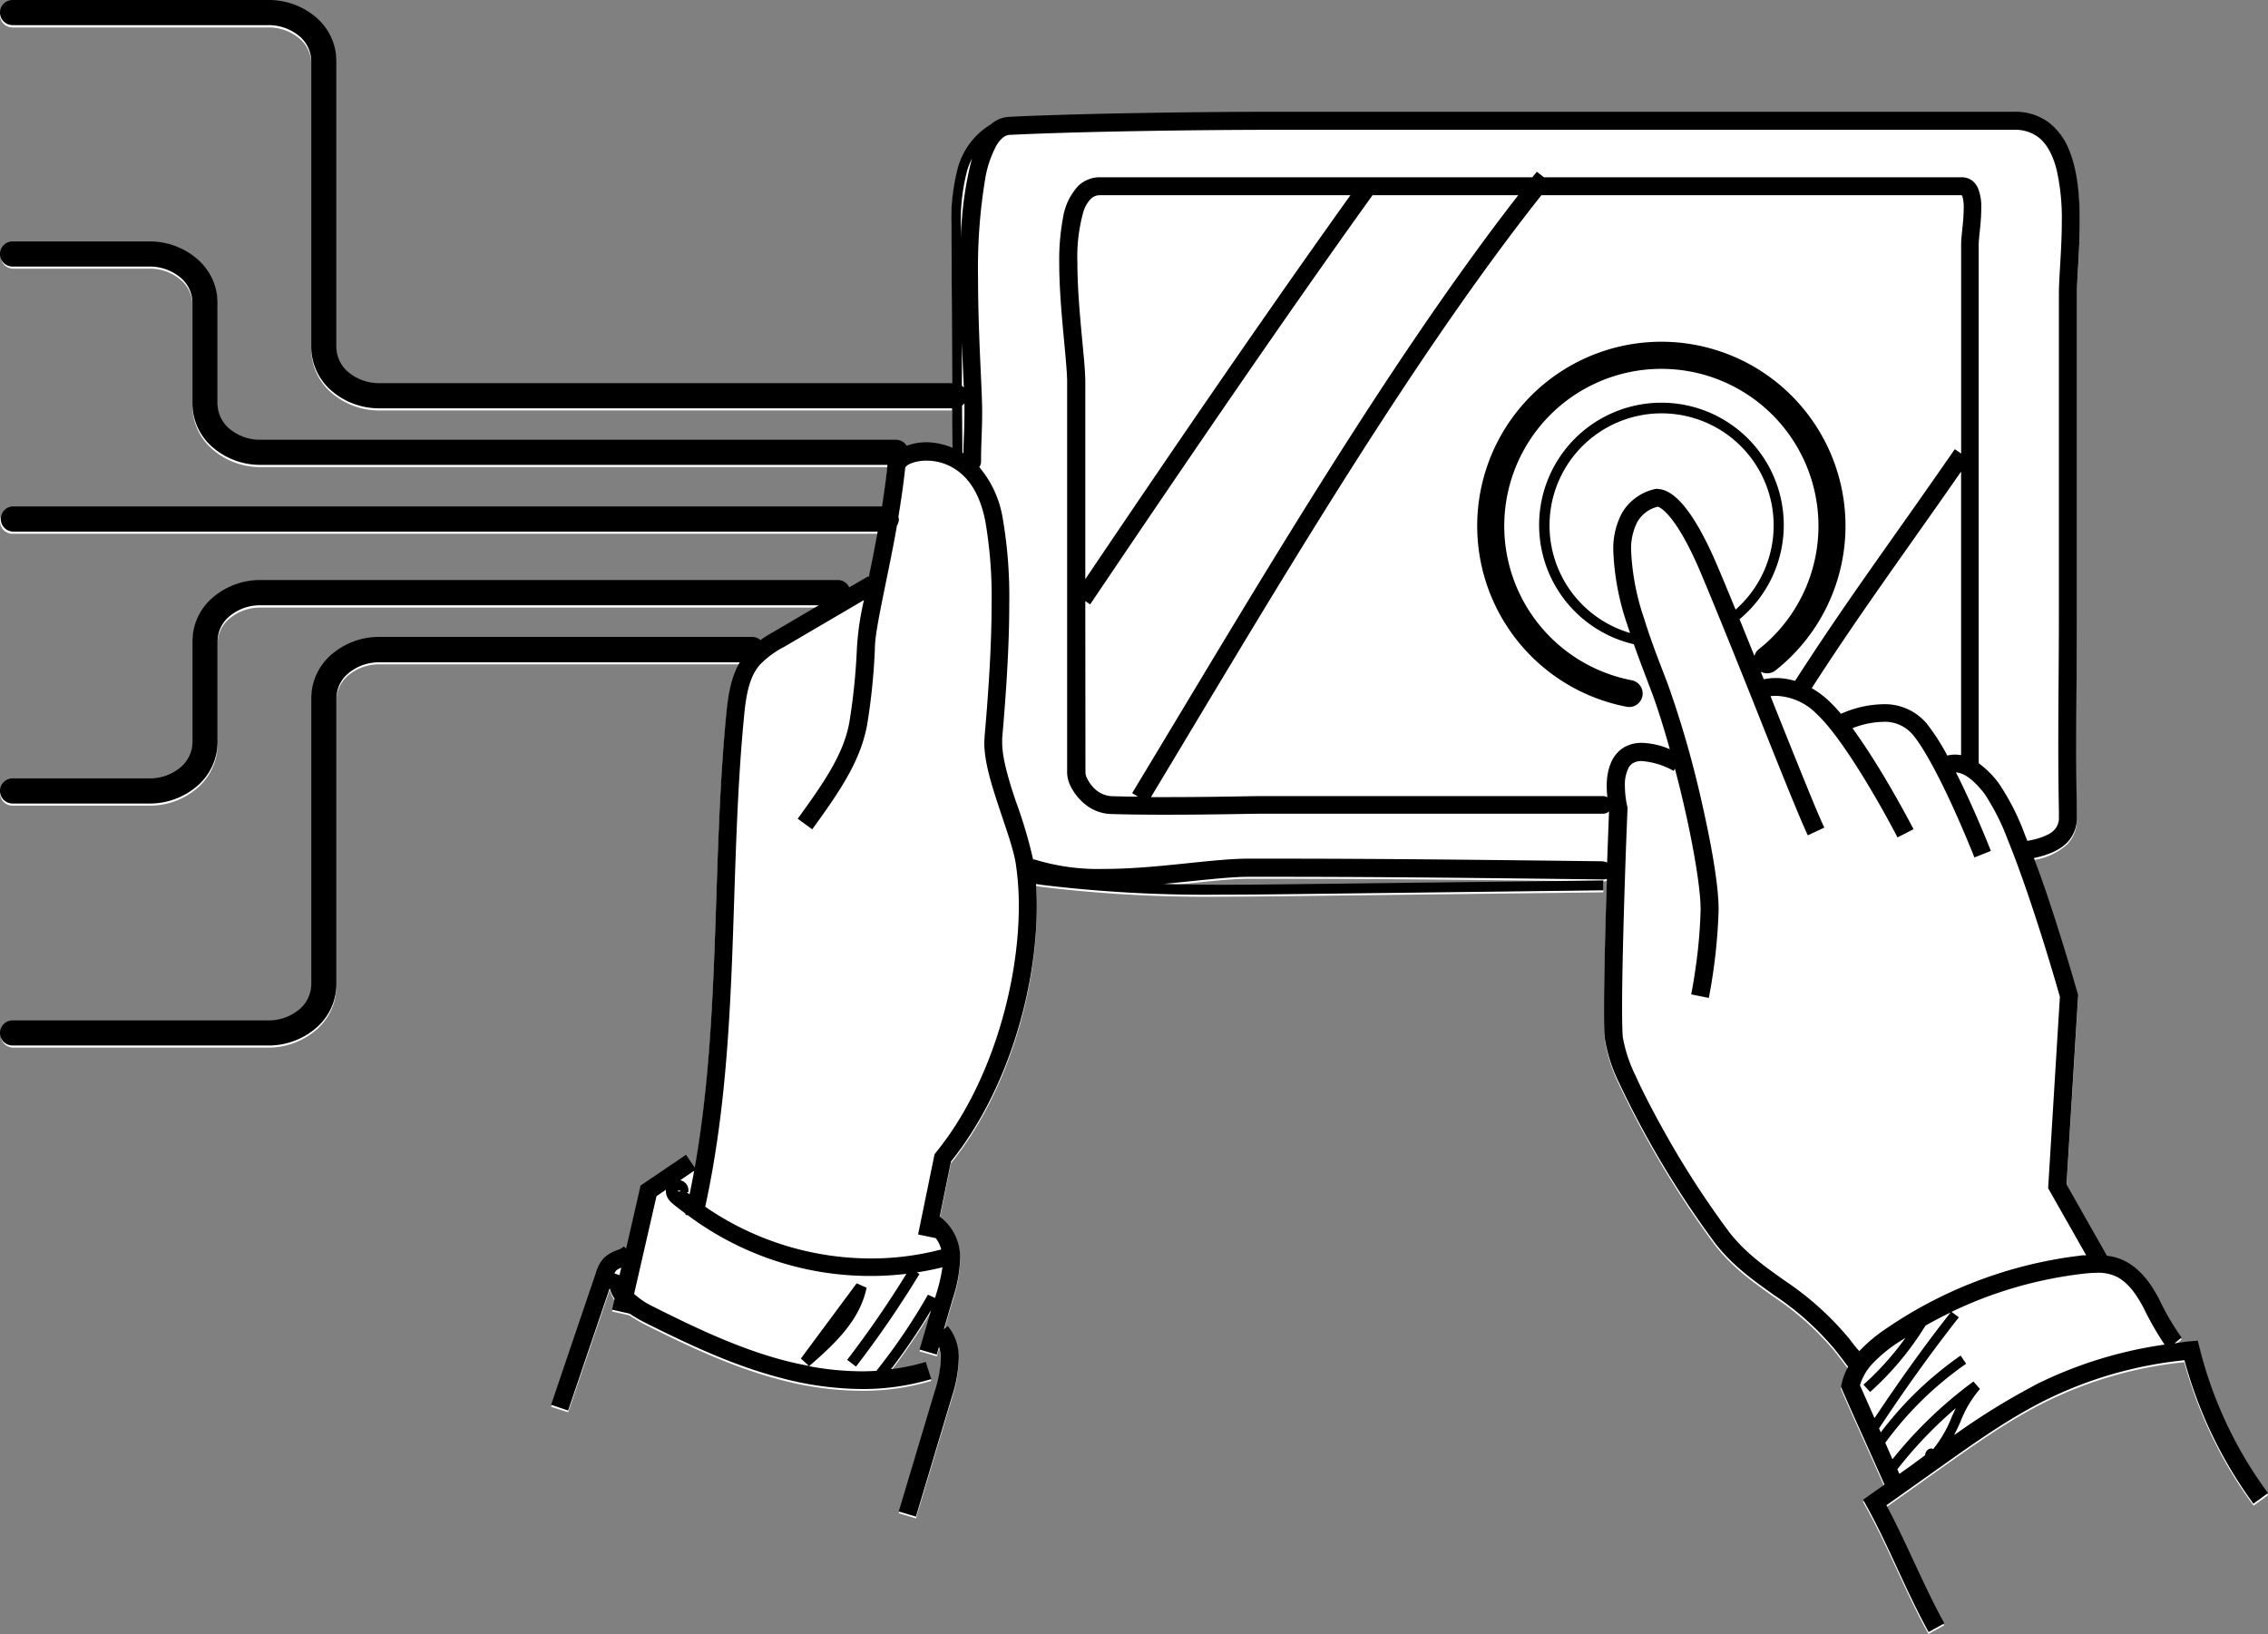
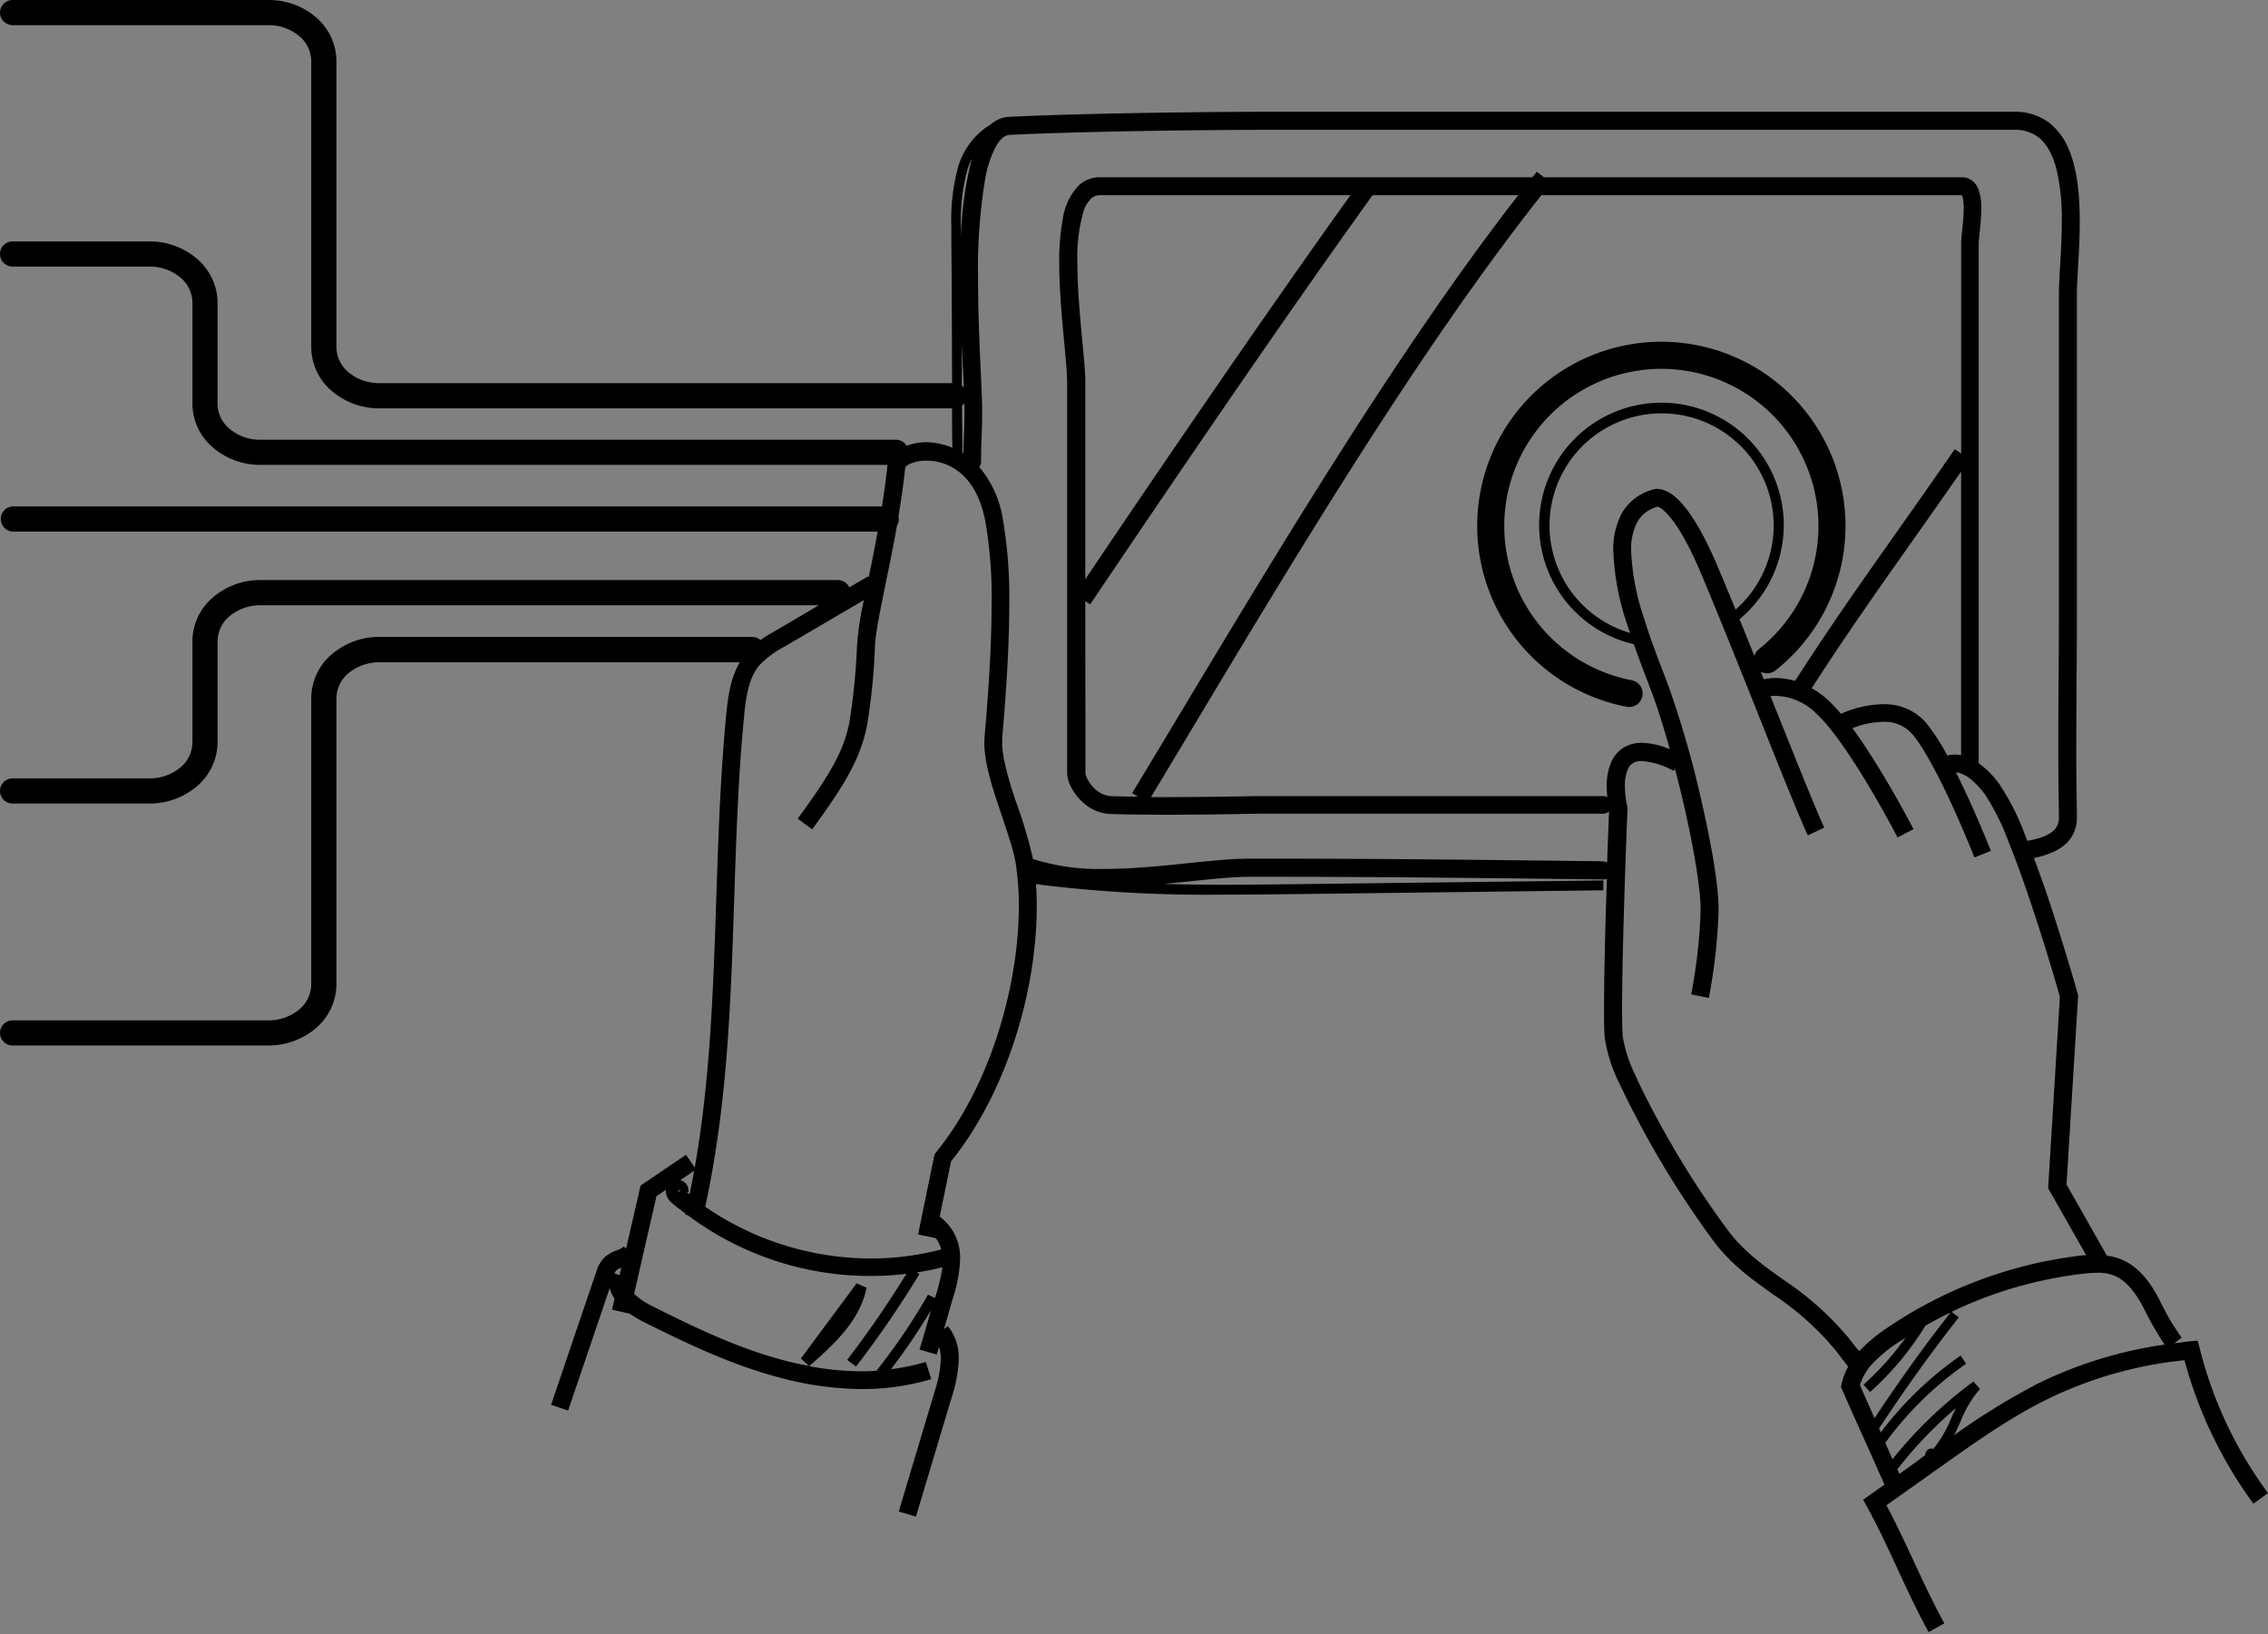
<svg xmlns="http://www.w3.org/2000/svg" width="145.86mm" height="105.08mm" viewBox="0 0 413.46 297.86">
  <rect x="0" y="0" width="413.46" height="297.86" fill="#808080" stroke="none" />
  <defs>
    <style>.cls-1{fill:#fff;}</style>
  </defs>
  <g id="Layer_2" data-name="Layer 2">
    <g id="Layer_1-2" data-name="Layer 1">
-       <path class="cls-1" d="M400.65,244.75l-1.4.11c-.95.08-1.89.26-2.83.38l1.29-1.06a44.09,44.09,0,0,1-4.09-7c-1.36-2.52-3-5.11-5.88-6.77a9.72,9.72,0,0,0-3.64-1.15l-7.37-13,2.12-34.46-.08-.26s-2.15-7.7-5-16.3c-.93-2.81-1.94-5.7-3-8.48a11.51,11.51,0,0,0,6.1-2.86,6.42,6.42,0,0,0,1.74-4.59c0-.45,0-.83,0-1q-.12-6-.11-12c0-8,.11-16.05.11-24.1V53.91c0-2.8.52-7.88.52-13.14,0-4.59-.38-9.35-2-13.21a11.8,11.8,0,0,0-3.66-4.89,10.29,10.29,0,0,0-6.27-1.94H232.43c-13.5,0-35.77.29-48.72.94a5.67,5.67,0,0,0-2.91,1.21l-.14.13a13.44,13.44,0,0,0-6,7.81,37,37,0,0,0-1.23,10.91c0,.85,0,1.7,0,2.53.1,9.53.1,17.48.14,25.94H69.2a8.65,8.65,0,0,1-5.69-2,6,6,0,0,1-2.18-4.51V11.48a10.57,10.57,0,0,0-3.77-8A13.33,13.33,0,0,0,48.87.36H2.29A2.3,2.3,0,0,0,2.29,5H48.87a8.65,8.65,0,0,1,5.69,2,6,6,0,0,1,2.18,4.51V63.67a10.57,10.57,0,0,0,3.77,8,13.31,13.31,0,0,0,8.69,3.15H173.56q0,3.46.06,7.18a12.78,12.78,0,0,0-4.73-1,10.74,10.74,0,0,0-3.61.65,2.26,2.26,0,0,0-1.91-1.1H47.53a8.66,8.66,0,0,1-5.68-2A5.94,5.94,0,0,1,39.66,74V55.53a10.57,10.57,0,0,0-3.77-8,13.31,13.31,0,0,0-8.69-3.15H2.29a2.3,2.3,0,0,0,0,4.59H27.2a8.65,8.65,0,0,1,5.69,2,6,6,0,0,1,2.19,4.51V74a10.52,10.52,0,0,0,3.76,8,13.27,13.27,0,0,0,8.69,3.14H161.79c-.27,2.59-.63,5.11-1,7.58H2.29a2.29,2.29,0,0,0,0,4.58H160c-.5,2.71-1,5.33-1.51,7.73,0,.22-.09.41-.13.62l-.11-.18-3.43,2a2.29,2.29,0,0,0-2.07-1.33H47.53a13.27,13.27,0,0,0-8.69,3.14,10.52,10.52,0,0,0-3.76,8v18.49a6,6,0,0,1-2.19,4.51,8.7,8.7,0,0,1-5.69,2H2.29a2.29,2.29,0,1,0,0,4.58H27.2a13.25,13.25,0,0,0,8.69-3.14,10.57,10.57,0,0,0,3.77-8V117.26a5.94,5.94,0,0,1,2.19-4.51,8.66,8.66,0,0,1,5.68-2H149.27l-7.94,4.66c-.87.51-1.79,1-2.69,1.68a2.25,2.25,0,0,0-1.49-.58H69.2a13.2,13.2,0,0,0-8.69,3.15,10.56,10.56,0,0,0-3.77,8v52.2a6,6,0,0,1-2.18,4.51,8.65,8.65,0,0,1-5.69,2H2.29a2.3,2.3,0,0,0,0,4.59H48.87a13.33,13.33,0,0,0,8.69-3.15,10.57,10.57,0,0,0,3.77-8V127.6a6,6,0,0,1,2.18-4.5,8.71,8.71,0,0,1,5.69-2h65.66c-1.74,3-2.15,6.4-2.46,9.45-2.67,27.72-1,55.77-5.75,82.67l-1.59-2.34-7.76,5.24-.53.37-.14.63-2.49,10.85-.42-.38a3.26,3.26,0,0,1-1.23.67,6.86,6.86,0,0,0-2.4,1.42,6.61,6.61,0,0,0-1.44,2.67l-8.18,24.09,3.1,1q3.8-11.14,7.58-22.3a6.14,6.14,0,0,0,.9,1.92c-.16.67-.31,1.35-.47,2l3.2.73a27.21,27.21,0,0,0,2.62,1.58c8,4,16.22,7.92,25.06,10.2a59,59,0,0,0,14.63,1.95,43.38,43.38,0,0,0,12.68-1.8l-1-3.14a38,38,0,0,1-6.34,1.32,110.28,110.28,0,0,0,7.29-10.75q-1,3.59-2.09,7.18l3.15.91.41-1.42a7.24,7.24,0,0,1,.31,2.21,21.43,21.43,0,0,1-1.11,5.94q-3.27,10.94-6.55,21.87l3.14.94q3.28-10.94,6.55-21.87a24.54,24.54,0,0,0,1.25-6.88,9,9,0,0,0-2-6l-.71.6,1.62-5.6a25.57,25.57,0,0,0,1.34-7.09l0-.72a9.26,9.26,0,0,0-3.72-7.12l2.06-10.07C183.72,199.22,189,180.64,189,165.56c0-1.38-.05-2.73-.14-4.05l1.14.17a249.29,249.29,0,0,0,32.77,1.77c4.46,0,8.91-.06,13.35-.11l56.17-.68,0-1.81-56.16.68c-4.44.06-8.89.11-13.33.11-3.56,0-7.11-.06-10.66-.15,6.05-.55,11.62-1.3,15.48-1.3h5.56c19.57,0,39.54.25,59.12.49a1.75,1.75,0,0,0,.65-.13c-.26,7.71-.52,17.17-.52,23.44,0,2.41,0,4.33.13,5.6a28,28,0,0,0,2.6,8.12A173.29,173.29,0,0,0,312.66,227c3.28,4.18,7,6.75,10.66,9.38a51.66,51.66,0,0,1,11.05,9.85c.92,1.13,1.71,2.2,2.52,3.27a11.36,11.36,0,0,0-1.2,3.15l-.11.51.21.48c1.25,2.89,2.49,5.65,3.73,8.41,1.33,2.94,2.64,5.88,4,8.92l-2.71,1.92-1.19.84.71,1.29c4,7.25,7.08,15.31,11.23,22.84l2.87-1.59c-3.78-6.83-6.75-14.38-10.56-21.53l10.22-7.25c5.95-4.21,11.86-8.4,18.22-11.63a73.58,73.58,0,0,1,25.89-7.55,79,79,0,0,0,12.63,26.15l2.66-1.92A75.25,75.25,0,0,1,401,246.12Z" />
      <path d="M400.65,244.38l-1.4.12c-.95.08-1.89.26-2.83.37l1.29-1.05a44.2,44.2,0,0,1-4.09-7c-1.36-2.52-3-5.1-5.88-6.76a9.54,9.54,0,0,0-3.64-1.15l-7.37-13,2.12-34.46-.07-.27s-2.16-7.69-5-16.29c-.93-2.81-1.94-5.71-3-8.48,2.89-.61,4.85-1.57,6.1-2.86a6.45,6.45,0,0,0,1.74-4.59c0-.46,0-.83,0-1q-.12-6-.11-12c0-8,.11-16.05.11-24.09V53.55c0-2.8.52-7.88.52-13.15,0-4.58-.37-9.34-2-13.2a11.74,11.74,0,0,0-3.66-4.89,10.22,10.22,0,0,0-6.27-1.94H232.43c-13.5,0-35.77.29-48.72.94a5.67,5.67,0,0,0-2.91,1.21l-.14.13a13.45,13.45,0,0,0-6,7.8,37.1,37.1,0,0,0-1.23,10.91c0,.86,0,1.71,0,2.54.1,9.52.1,17.47.14,25.94H69.2a8.7,8.7,0,0,1-5.69-2,6,6,0,0,1-2.18-4.51V11.11a10.56,10.56,0,0,0-3.77-8A13.22,13.22,0,0,0,48.87,0H2.29a2.29,2.29,0,0,0,0,4.58H48.87a8.76,8.76,0,0,1,5.69,2,6,6,0,0,1,2.18,4.51v52.2a10.57,10.57,0,0,0,3.77,8,13.25,13.25,0,0,0,8.69,3.14H173.56c0,2.31,0,4.7.06,7.18a13,13,0,0,0-4.73-1,10.5,10.5,0,0,0-3.61.65,2.24,2.24,0,0,0-1.91-1.1H47.53a8.66,8.66,0,0,1-5.69-2,6,6,0,0,1-2.18-4.5V55.16a10.56,10.56,0,0,0-3.77-8,13.2,13.2,0,0,0-8.69-3.15H2.29a2.29,2.29,0,0,0,0,4.58H27.2a8.71,8.71,0,0,1,5.69,2,6,6,0,0,1,2.19,4.5v18.5a10.52,10.52,0,0,0,3.76,8,13.22,13.22,0,0,0,8.69,3.15H161.79c-.26,2.59-.63,5.11-1,7.57H2.29a2.3,2.3,0,0,0,0,4.59H160c-.5,2.71-1,5.33-1.51,7.72,0,.22-.09.41-.13.63l-.11-.18-3.43,2a2.29,2.29,0,0,0-2.07-1.34H47.53a13.22,13.22,0,0,0-8.69,3.15,10.52,10.52,0,0,0-3.76,8v18.5a6,6,0,0,1-2.19,4.51,8.7,8.7,0,0,1-5.69,2H2.29a2.29,2.29,0,0,0,0,4.58H27.2a13.25,13.25,0,0,0,8.69-3.14,10.6,10.6,0,0,0,3.77-8v-18.5a6,6,0,0,1,2.18-4.5,8.71,8.71,0,0,1,5.69-2H149.27L141.33,115c-.87.51-1.79,1-2.69,1.68a2.27,2.27,0,0,0-1.49-.58H69.2a13.25,13.25,0,0,0-8.69,3.14,10.58,10.58,0,0,0-3.77,8v52.2A6,6,0,0,1,54.56,184a8.7,8.7,0,0,1-5.69,2H2.29a2.29,2.29,0,1,0,0,4.58H48.87a13.27,13.27,0,0,0,8.69-3.14,10.57,10.57,0,0,0,3.77-8v-52.2a6,6,0,0,1,2.18-4.51,8.7,8.7,0,0,1,5.69-2h65.66c-1.74,3-2.15,6.4-2.46,9.44-2.67,27.73-1,55.77-5.75,82.67l-1.59-2.34-7.75,5.25-.54.36-.14.63-2.49,10.86-.42-.38a3.41,3.41,0,0,1-1.23.67,6.86,6.86,0,0,0-2.4,1.42,6.55,6.55,0,0,0-1.44,2.67q-4.09,12-8.18,24.09l3.1,1.05,7.58-22.31a6.13,6.13,0,0,0,.89,1.92c-.15.68-.3,1.35-.46,2l3.2.73A25.19,25.19,0,0,0,117.4,241c8,4,16.22,7.92,25.06,10.2a58.54,58.54,0,0,0,14.63,2,43.39,43.39,0,0,0,12.68-1.81l-1-3.13a38,38,0,0,1-6.34,1.32,111.5,111.5,0,0,0,7.29-10.75q-1,3.58-2.09,7.17l3.15.92c.13-.48.27-.95.41-1.42a7.55,7.55,0,0,1,.32,2.21,21.9,21.9,0,0,1-1.12,5.94q-3.27,10.93-6.55,21.87l3.14.94q3.27-10.93,6.55-21.87a24.54,24.54,0,0,0,1.25-6.88,9,9,0,0,0-2-6l-.71.6,1.62-5.6a25.57,25.57,0,0,0,1.34-7.1l0-.71a9.28,9.28,0,0,0-3.72-7.13l2.06-10.06C183.72,198.85,189,180.28,189,165.2c0-1.39-.05-2.74-.14-4.06l1.14.17a247.58,247.58,0,0,0,32.77,1.77c4.46,0,8.91-.05,13.35-.1l56.17-.69,0-1.8-56.17.68c-4.44.05-8.89.11-13.33.11-3.56,0-7.11-.06-10.67-.16,6.06-.55,11.63-1.29,15.49-1.29h5.56c19.57,0,39.54.25,59.12.48a1.57,1.57,0,0,0,.65-.12c-.26,7.7-.52,17.16-.52,23.44,0,2.41,0,4.33.13,5.59a28,28,0,0,0,2.6,8.13,173.17,173.17,0,0,0,17.54,29.29c3.28,4.19,7,6.76,10.66,9.39a51.86,51.86,0,0,1,11.05,9.84c.92,1.14,1.71,2.2,2.52,3.27a11.49,11.49,0,0,0-1.2,3.15l-.11.52.21.48c1.25,2.88,2.49,5.65,3.73,8.4,1.33,2.95,2.64,5.88,4,8.93l-2.71,1.91-1.19.85.71,1.28c4,7.25,7.08,15.32,11.23,22.84l2.87-1.58c-3.78-6.84-6.75-14.38-10.56-21.53l10.22-7.25c5.95-4.22,11.86-8.4,18.22-11.64a73.58,73.58,0,0,1,25.89-7.55A79.29,79.29,0,0,0,410.8,274.1l2.66-1.93A75.17,75.17,0,0,1,401,245.75ZM176.34,31a14.37,14.37,0,0,1,.84-2.1,64.06,64.06,0,0,0-2,14.75c0-.75,0-1.52,0-2.29A35.32,35.32,0,0,1,176.34,31m-.66,39.6a2.78,2.78,0,0,0-.33-.27c0-2.66,0-5.29,0-7.91.12,3.11.26,5.91.36,8.18m-.31,3.32a2.71,2.71,0,0,0,.42-.41c0,.52,0,1,0,1.4,0,3.23-.15,4.86-.19,7.72l-.19-.13c0-3-.05-5.83-.06-8.58M126.54,213.44c-.26,1.43-.54,2.85-.83,4.27-.19-.15-.38-.28-.56-.43l.35.06,0-.36a1.87,1.87,0,0,0-.84-1.57,2.09,2.09,0,0,0-.65-.28l2.5-1.69m-2.85,3.74c-.16,0,0-.19,0-.19l.47.09-.15.1Zm-.21.06-.6.9Zm0,.08.53.88Zm-11.44,14.81a1.88,1.88,0,0,1,.33-.54,3.18,3.18,0,0,1,.92-.51c-.11.45-.21.91-.32,1.36ZM169.17,236a108.75,108.75,0,0,1-9.4,13.88c-.89.06-1.78.09-2.68.09a53.53,53.53,0,0,1-9.59-.93c4.37-3.83,9.23-8.17,10.48-14.31l-1.81-.8L146,247.64l1.46,1.34c-1.41-.26-2.8-.56-4.18-.91-8.44-2.17-16.46-6-24.41-10a13.55,13.55,0,0,1-3.27-2.22l4.08-17.81,1.71-1.16,0,.26a2.52,2.52,0,0,0,.52,1.51,3.8,3.8,0,0,0,.69.73c.76.65,1.57,1.24,2.36,1.84,0,.07,0,.14,0,.21l.46.11a55.53,55.53,0,0,0,39.82,10.66,187.07,187.07,0,0,1-10.8,15.68l1.61,1.23a188.63,188.63,0,0,0,11.57-16.88l-.47-.29c1.57-.24,3.12-.55,4.66-.93a31.85,31.85,0,0,1-1.11,4.79l-.24.8Zm1.45-25.9-.25.31-3,14.62,3.21.66a5.35,5.35,0,0,1,1,2.07,50.41,50.41,0,0,1-12.76,1.64,53.36,53.36,0,0,1-30.26-9.43c6.45-29.47,4.21-59.9,7.09-89.45.33-3.59.9-7.09,2.86-9.33a17.22,17.22,0,0,1,4.46-3.29l14.53-8.52a51.33,51.33,0,0,0-1.29,8.91,113.48,113.48,0,0,1-1.36,13.31c-1,5.63-4.29,10.59-9.43,17.64l2.65,1.93c5.14-7.07,8.77-12.43,10-19a112.81,112.81,0,0,0,1.42-13.91c0-2.42,1-7.13,2.18-12.93.6-2.91,1.25-6.12,1.85-9.53a2.25,2.25,0,0,0,.35-1.14,2.44,2.44,0,0,0-.09-.47c.48-2.91.93-5.93,1.25-9a2.29,2.29,0,0,1,1.06-.72,7.47,7.47,0,0,1,2.78-.5A9.58,9.58,0,0,1,175,86.15c2,1.63,3.72,4.32,4.61,8.78a80.58,80.58,0,0,1,1.16,15.17c0,6.91-.47,15-1.28,24.16,0,.36-.05.72-.05,1.09,0,3.54,1.29,7.61,2.61,11.61s2.73,7.86,3.13,10.51a50.66,50.66,0,0,1,.55,7.73c0,14.46-5.22,32.76-15.09,44.85M292.3,157c-19.58-.23-39.56-.48-59.16-.48h-5.57c-6.64,0-16.85,1.88-26.29,1.87a39.25,39.25,0,0,1-12.65-1.71,1,1,0,0,0-.29,0,85.51,85.51,0,0,0-3.2-10.75c-1.31-3.9-2.45-7.84-2.44-10.57l0-.8c.81-9.2,1.29-17.4,1.29-24.45a84.3,84.3,0,0,0-1.22-15.8,19.12,19.12,0,0,0-4.26-9.18,1.56,1.56,0,0,0,.34-.94c0-3.76.2-5.35.2-9.27s-.75-14-.75-24.19a99.45,99.45,0,0,1,1.33-18.3,19.67,19.67,0,0,1,2-5.87,5.25,5.25,0,0,1,1.2-1.47,2.27,2.27,0,0,1,1.13-.5c12.85-.64,35-.93,48.46-.93H367.2a7,7,0,0,1,4.31,1.29c1.62,1.19,2.75,3.32,3.44,6.1a40,40,0,0,1,.92,9.36c0,5.07-.53,10-.53,13.15v58.23c0,8-.11,16-.11,24.09q0,6,.11,12.08c0,.35,0,.66,0,1a3.11,3.11,0,0,1-.83,2.32c-.65.69-2.12,1.51-4.92,2-.16-.39-.31-.8-.47-1.18a43.73,43.73,0,0,0-4.75-9.33,16.63,16.63,0,0,0-3.65-3.64V44.46c0-.46.11-1.49.23-2.65a38.18,38.18,0,0,0,.24-3.82,9.35,9.35,0,0,0-.51-3.46A3.72,3.72,0,0,0,359.63,33a3.14,3.14,0,0,0-2-.69H281.46l-1.29-1-.82,1H200.58a5.66,5.66,0,0,0-4,1.56,11.13,11.13,0,0,0-2.82,6,41,41,0,0,0-.66,8c0,4.2.37,8.68.73,12.6s.71,7.29.71,9.1v71.33a5.74,5.74,0,0,0,.61,2.36,9.89,9.89,0,0,0,2.66,3.34,7.81,7.81,0,0,0,4.65,1.78c3.24.1,6.78.13,10.21.13,8,0,15.41-.18,16.87-.18h62.71a1.65,1.65,0,0,0,1.08-.42c-.05,1.34-.19,4.83-.35,9.32a1.7,1.7,0,0,0-.71-.19M355,137.73a39.17,39.17,0,0,0-3.83-5.93,10,10,0,0,0-7.9-3.43,19.6,19.6,0,0,0-7.66,1.75,27.24,27.24,0,0,0-2.22-2.37,16.75,16.75,0,0,0-3.11-2.31c9.09-14.08,16.15-23.55,27.23-39.48v51.7a5.59,5.59,0,0,0-2.51.07M197.12,60.15c-.36-3.89-.71-8.29-.71-12.3a30.41,30.41,0,0,1,1.09-9.24,5.74,5.74,0,0,1,1.36-2.36,2.33,2.33,0,0,1,1.72-.67h45.61c-14.88,20.78-32.12,45.94-48.34,70v-36c0-2.15-.37-5.5-.73-9.4m.73,49.39.89.6C216,84.55,234.52,57.42,250.22,35.58h26.56c-24.82,31.91-50,75.31-70.39,109l1.07.64c-1.67,0-3.31-.05-4.87-.09a4.91,4.91,0,0,1-3.42-1.76,6.5,6.5,0,0,1-1-1.5,2.78,2.78,0,0,1-.29-1Zm95.62,30a11.41,11.41,0,0,0-.56,3.76,17.31,17.31,0,0,0,.12,2,1.62,1.62,0,0,0-.75-.21H229.57c-1.58,0-8.92.18-16.87.18h-2.88C230.53,110.94,256.09,67.05,281,35.58h76.63a1.83,1.83,0,0,1,.22.62,8.26,8.26,0,0,1,.14,1.79,34.84,34.84,0,0,1-.23,3.48c-.11,1.16-.24,2.17-.24,3V82.67l-1.16-.79c-12.06,17.43-19.4,27.15-29.12,42.24a12.31,12.31,0,0,0-3.5-.53,11.18,11.18,0,0,0-2.2.23c-.19-.46-.37-.92-.55-1.38a2.46,2.46,0,0,0,2.68-.23,33.57,33.57,0,1,0-27.19,6.61,2.46,2.46,0,1,0,.93-4.83,28.64,28.64,0,1,1,23.21-5.64,2.38,2.38,0,0,0-.79,1.22c-.92-2.29-1.83-4.54-2.71-6.7a22.3,22.3,0,1,0-19.27,4.56c1.13,3.21,2.31,6.21,3.22,8.65,1.07,2.82,2.22,6.5,3.34,10.49a13.86,13.86,0,0,0-5.09-1.16,6.34,6.34,0,0,0-3.19.78,5.93,5.93,0,0,0-2.61,3.3m8.65-50.39a2.35,2.35,0,0,0-.69.1,9.32,9.32,0,0,0-5.78,4.29,13.85,13.85,0,0,0-1.59,7,46.94,46.94,0,0,0,2.56,13.43c.16.5.33,1,.49,1.46a20.43,20.43,0,1,1,19.24-4.26c-1.2-2.92-2.33-5.66-3.33-8-2.61-6.11-4.78-9.5-6.56-11.46s-3.28-2.52-4.34-2.52m34.79,154.7a54.72,54.72,0,0,0-11.68-10.45c-3.72-2.65-7.06-5-10-8.74a166.58,166.58,0,0,1-11.88-18.37c-2-3.6-3.88-7.17-5.25-10.23a25.93,25.93,0,0,1-2.32-7.06c-.08-1.07-.12-3-.12-5.33,0-6,.25-15.08.49-22.64s.5-13.59.5-13.61v-.23l-.06-.23a17.79,17.79,0,0,1-.42-3.66,6.87,6.87,0,0,1,.68-3.35,2.24,2.24,0,0,1,.84-.86,3,3,0,0,1,1.56-.35,13.89,13.89,0,0,1,5.82,1.8l.21-.43c.6,2.25,1.17,4.55,1.69,6.83,1.76,7.65,3,15.07,3,18.81V166a90,90,0,0,1-.92,10.5c-.2,1.44-.4,2.63-.55,3.47s-.24,1.29-.24,1.29l3.21.65a100.65,100.65,0,0,0,1.78-15.84v-.4c0-4.34-1.31-11.75-3.09-19.54a182.51,182.51,0,0,0-6.1-21.24c-1.26-3.35-3-7.63-4.34-12a44.07,44.07,0,0,1-2.41-12.45,10.6,10.6,0,0,1,1.15-5.34,5.86,5.86,0,0,1,3.69-2.73c.15,0,.86.26,2.12,1.73,1.39,1.62,3.35,4.7,5.7,10.24,3,7.12,7.24,17.65,11,27.11s7.14,17.84,8.55,20.82l3-1.41c-1.3-2.74-4.69-11.18-8.47-20.62-.44-1.1-.89-2.22-1.33-3.34a8.94,8.94,0,0,1,.95-.06,10.87,10.87,0,0,1,7.44,3.28c2.86,2.63,6.65,8.34,9.6,13.3,1.49,2.49,2.78,4.8,3.7,6.49s1.46,2.74,1.46,2.74l2.92-1.5s-2.24-4.34-5.26-9.41c-1.79-3-3.82-6.18-5.87-9a16,16,0,0,1,5.55-1.16,6.66,6.66,0,0,1,5.38,2.27c2.2,2.59,5.12,8.3,7.37,13.24,1.13,2.49,2.12,4.79,2.82,6.48s1.11,2.73,1.11,2.73l3-1.19s-1.69-4.33-4-9.38c-.74-1.61-1.54-3.3-2.37-4.94,1,.07,2.73.69,5.21,3.9a42,42,0,0,1,4.31,8.57c2.34,5.75,4.73,13,6.52,18.69.89,2.87,1.64,5.38,2.17,7.17.37,1.29.63,2.18.74,2.59l-2.14,34.88,6.94,12.23c-.4,0-.82,0-1.2.08A79.26,79.26,0,0,0,344,242.08a28.8,28.8,0,0,0-5.05,4.21c-.72-.78-1.32-1.6-2-2.49m2.12,8.71a10,10,0,0,1,2.35-4,26.08,26.08,0,0,1,4.48-3.71c.48-.33,1-.62,1.48-.94a52.67,52.67,0,0,1-7.66,8.54l1.2,1.34a54.32,54.32,0,0,0,10.1-12.1c1.5-.85,3-1.64,4.57-2.39-4.89,6.22-9.48,12.67-13.86,19.26-.89-2-1.77-4-2.66-6m6.82,15.32a76.47,76.47,0,0,1,10.66-11.15c-.28.59-.55,1.18-.81,1.76a21.66,21.66,0,0,1-3.32,5.71l-.28-.12a1.15,1.15,0,0,0-.86.4,1.25,1.25,0,0,0-.32.82c-1.56,1.19-3.13,2.31-4.7,3.42-.13-.28-.25-.56-.37-.84m24.94-15.26a124.08,124.08,0,0,0-14.6,9.05c.41-.81.79-1.63,1.16-2.44a20.34,20.34,0,0,1,3.56-6l-1.19-1.35A78.19,78.19,0,0,0,345,266c-.43-1-.87-2-1.31-3a62.06,62.06,0,0,1,14.74-14.41l-1-1.49a63.74,63.74,0,0,0-14.56,14c-.1-.24-.21-.48-.32-.72,4.58-6.94,9.41-13.71,14.55-20.25l-1.33-1a75.44,75.44,0,0,1,23.75-6.92,24.06,24.06,0,0,1,2.75-.2,7.62,7.62,0,0,1,3.84.84c2,1.16,3.34,3.09,4.63,5.48a56.57,56.57,0,0,0,3.87,6.77,77,77,0,0,0-23.82,7.46" />
    </g>
  </g>
</svg>